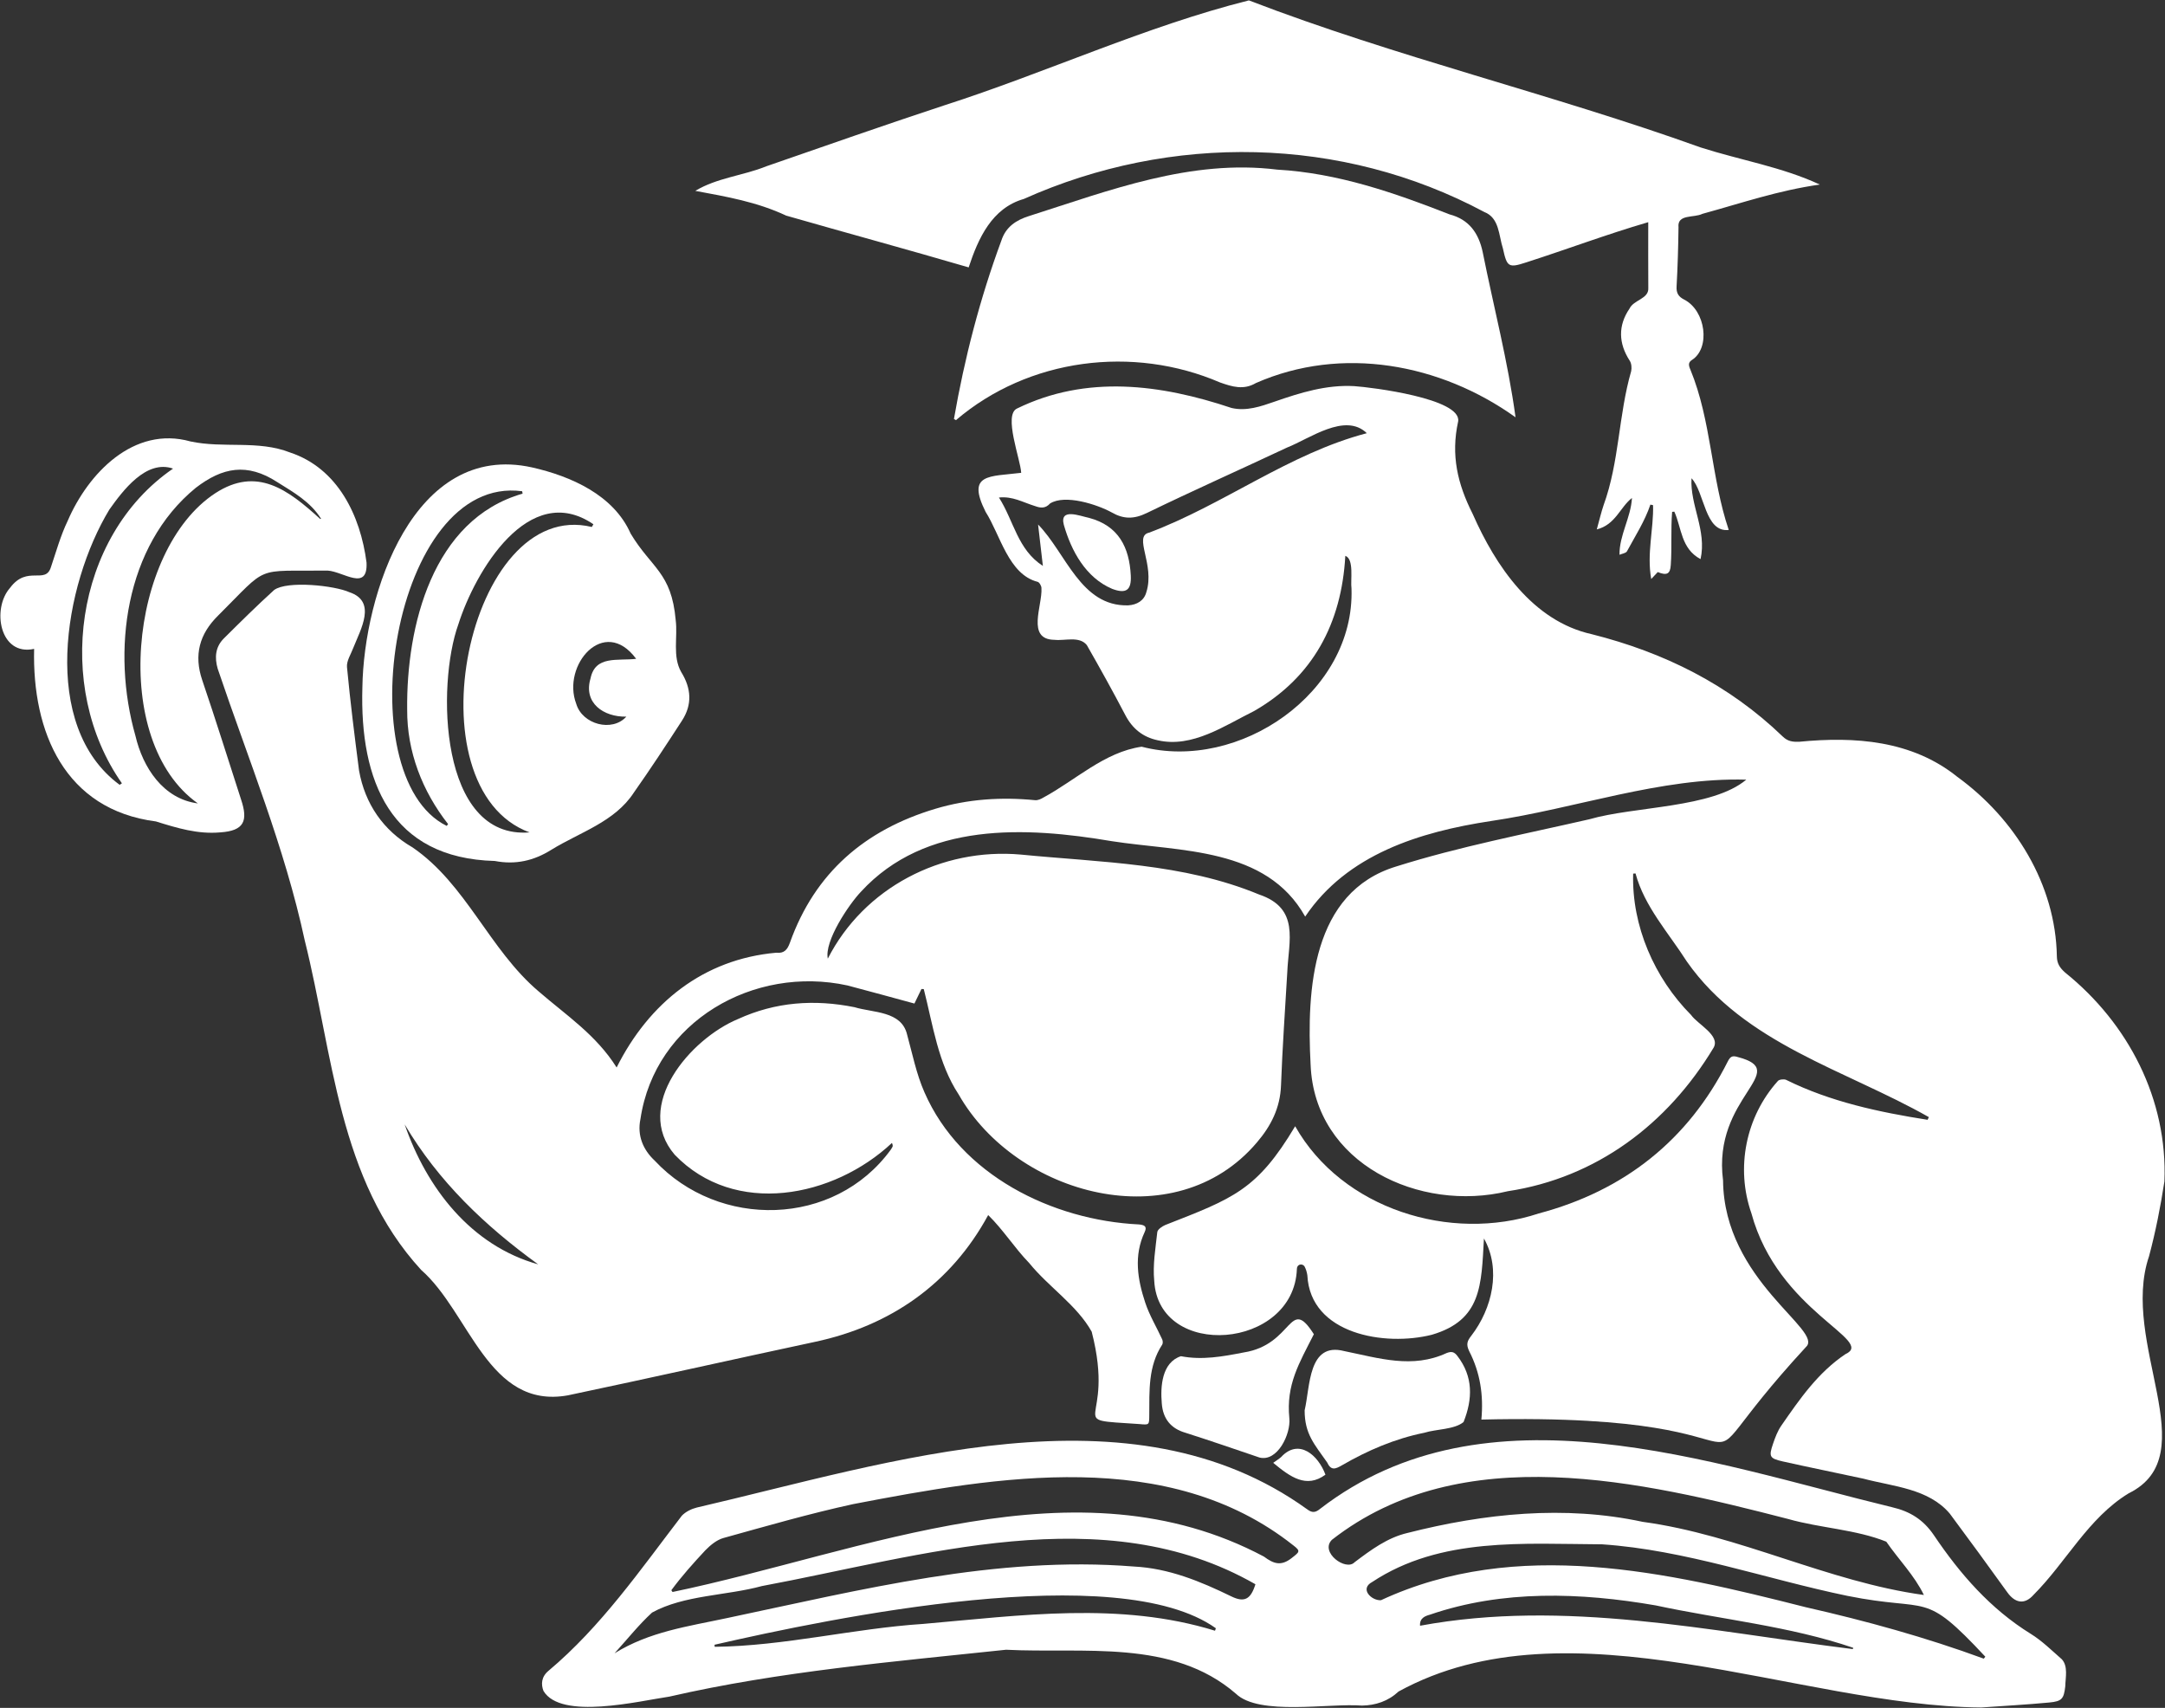
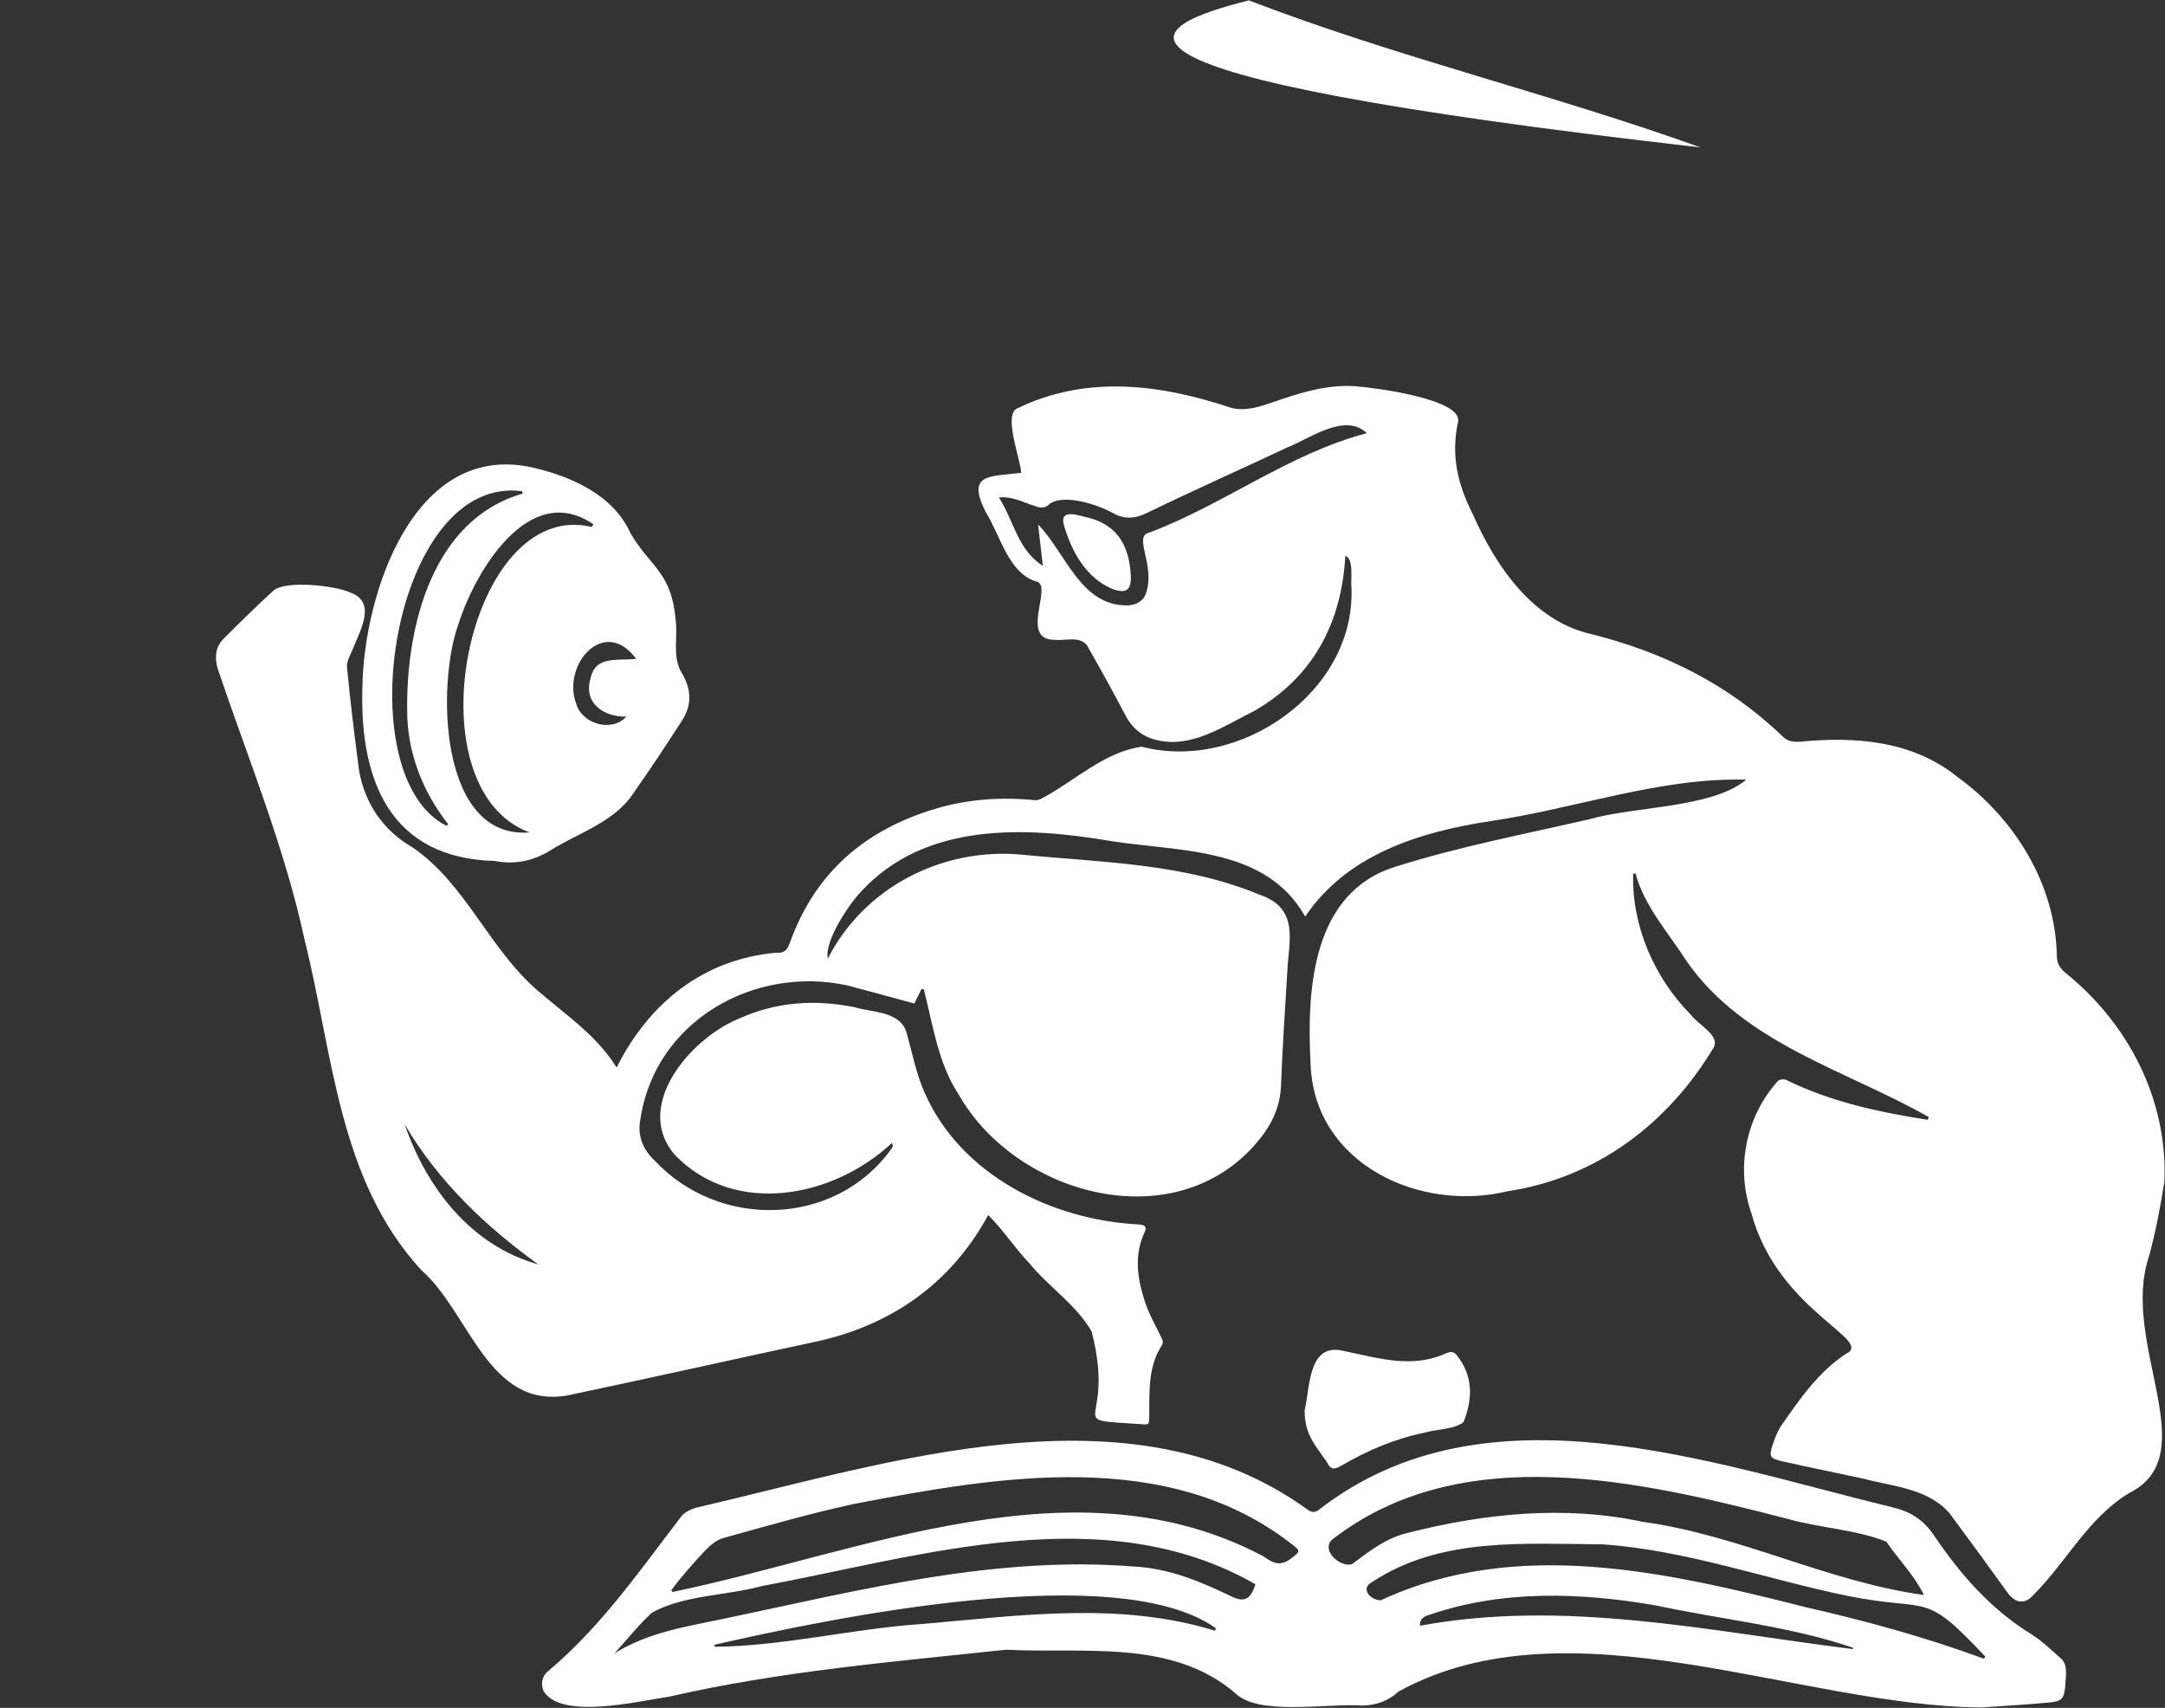
<svg xmlns="http://www.w3.org/2000/svg" data-bbox="0.254 0.25 1384.973 1092.28" viewBox="0 0 1385.48 1092.79" data-type="color">
  <rect x="0" y="0" width="1385.48" height="1092.79" fill="#333333" stroke="none" />
  <g>
    <path d="M1321.53 622.26c40.52 32.58 65.71 81.18 63.57 133.71-2.47 16.06-5.62 32.07-9.81 47.77-18.96 55.61 36.79 127.23-13.04 151.75-25.97 15.84-39.84 43.85-60.89 64.97-5.7 6.46-11.8 5.34-16.79-1.61-12.13-16.9-24.43-33.68-36.83-50.38-13.61-16.07-36.17-17.27-55.21-22.33-17.19-3.73-34.44-7.17-51.6-11.03-8.55-1.93-9.09-3.08-6.28-11.33 1.36-4.01 2.9-8.14 5.29-11.58 11.75-16.98 23.48-34 41.1-45.79 19.51-8.84-43.11-27.06-60.24-90.1-10.15-28.94-3.66-61.67 16.87-84.55.72-1.05 3.81-1.44 5.28-.85 28.34 14.06 59.52 20.71 90.62 25.6.27-.58.53-1.15.79-1.72-53.32-30.26-117.88-46.85-154.79-99.44-11.62-18.24-27.24-35.3-32.92-56.48l-1.51.12c-.98 33.46 13.59 66.83 37.09 90.47 4.12 5.91 18.93 13.11 14.35 20.96-29.44 48.88-74.98 83.2-131.69 91.79-56.2 13.68-123.71-17.36-126.17-81.02-2.56-48.03.74-110.41 54.88-126.8 40.26-12.68 82.33-20.75 123.52-30.18 28.94-8.39 78.66-7.04 100.4-25.34-54.84-1.55-109.09 18.48-163.34 26.46-45.68 6.93-92.14 21.35-118.93 61.15-24.96-44.53-79.89-41.42-123.76-48.25-55.2-9.35-119.27-12.55-160.51 32.33-7.83 8.23-23.53 31.63-21.23 42.83 23.14-45.37 72.8-71.1 123.49-66.59 51.35 5.05 104.03 5.46 152.45 25.53 26.32 8.86 18.94 29.69 18.1 49.74-1.41 24.15-3.12 48.28-4.01 72.45-.53 14.37-6.41 25.94-15.46 36.51-52.42 61.74-153.98 33.99-190.79-30.67-13.32-20.23-16.46-44.42-22.36-67.48l-1.49-.06c-1.49 3.07-2.97 6.14-4.5 9.3-14.49-3.92-28.63-7.85-42.83-11.57-59.75-13.05-123.19 22.83-132.5 85.48-2.21 10.58 1.74 19.69 9.12 26.6 41.06 43.96 114.96 42.64 151.11-7.04.92-1.75 1.8-1.8.72-4.28-37.42 35.06-100.61 47.46-139.03 7.54-26.79-31.25 9.99-74.12 40.45-86.78 24.11-11.04 48.98-12.76 74.62-7.61 11.98 3.64 29.94 2.33 33.61 17.35 3.43 12.46 5.97 25.37 11.15 37.1 23.09 52.9 81.57 81.85 137.3 84.55 3.43.34 5.34 1.22 3.64 4.84-7.11 15.13-4.58 30.34.35 45.2 2.69 8.13 7.25 15.63 10.84 23.47.44.96.55 2.59.02 3.39-9.06 13.85-8.17 29.5-8.28 44.96-.05 6.53.09 6.45-6.3 5.87-50.38-3.41-14.76 2.18-30.54-59.09-9.49-17.04-27.66-28.69-39.99-43.94-9.46-9.75-16.5-21.16-26.25-30.7-23.81 43.88-62.43 70.79-110.68 81.09-52.79 11.28-105.49 23.15-158.3 34.26-51.09 9.17-62.77-53.02-93.9-80.26-53.08-57.76-56.35-138.31-74.47-210.72-12.84-59.74-36.26-116.26-55.72-173.94-2.06-7.14-1.55-13.92 3.92-19.37 10.56-10.51 21.17-20.99 32.2-31.01 8.37-6.11 38.7-2.88 48.19 1.43 17.64 5.89 7.18 23.69 2.48 35.55-1.54 4.1-4.42 8.41-4.05 12.37 2.09 22.13 4.87 44.19 7.72 66.23 3.8 21.26 15.5 38.31 34.24 49.13 34.33 23.52 49.05 65.25 80.52 91.99 17.9 15.51 36.9 27.88 50.07 48.82 20.71-41.37 55.69-69.36 102.21-73.44 4.99.57 7.09-1.93 8.71-6.47 16.01-44.76 48.05-72.14 93.02-85.61 20.97-6.28 42.23-7.63 63.88-5.51 1.72.17 3.77-.76 5.34-1.72 20.64-11.12 38.96-29.07 62.83-32.5 62.31 16.22 136.46-34.53 134.29-101.13-.76-5.51 1.81-18.92-3.96-21-2.39 43.2-20.75 77.65-58.26 99.24-18.96 9.37-39.68 23.9-61.81 18.77-9.46-2-16.16-7.4-20.71-16.09-7.9-15.1-16.18-30.01-24.64-44.8-4.78-5.96-14.07-2.61-20.71-3.38-18.22-.2-7.62-21.9-8.33-33.03.1-1.35-1.35-3.82-2.46-4.07-18.63-4.74-23.87-30.07-33.27-44.77-12.36-24.7 2.29-22.46 22.77-24.98-.41-8.61-11.55-37.1-2.65-41.15 44.44-21.69 91.76-15.58 137.28-.34 9.53 2.2 18.63-.96 27.57-4.07 16.5-5.74 33.1-10.9 50.92-9.91 11.25.74 68.72 7.96 66.52 22.53-4.78 21.7-.38 40.09 9.27 59.2 14.65 33.31 38.45 68.64 76.2 76.99 46.17 11.62 87.69 32.17 122.24 65.49 3.24 3.12 6.34 3.48 10.5 3.35 35.71-3.48 72.18-.92 101.29 22.49 36.71 26.63 62.87 68.77 63.63 114.84.07 4.63 2 7.4 5.25 10.3M874.68 277.18c-13.84-13.5-36.73 3.61-50.98 9.16-29.91 14.06-60.12 27.5-89.85 41.93-8.19 3.98-14.87 3.97-22.44-.41-9.49-5.17-29.87-11.72-39.43-5.71-3 3.3-6.02 2.98-9.63 1.66-7.94-2.46-14.28-6.39-23.08-5.47 9.6 15.07 11.87 33.28 28.11 43.76-.96-8.26-1.92-16.53-3.07-26.49 17.88 18.17 27.22 52.51 57.6 51.73 5.7-.34 10.27-3.03 11.7-8.49 5.62-17.62-8.56-35.76 1.76-38.03 47.91-17.99 89.55-50.61 139.31-63.64M344.4 809c-34.07-24.65-63.89-53.11-85.44-89.56 14.07 40.71 42.42 77.55 85.44 89.56" fill="#ffffff" data-color="1" />
    <path d="M1319.44 1061.67c4.15 4.5 2.33 11.75 2.22 17.35-.92 8-2.17 9.57-10.2 10.33-14.49 1.37-29.02 2.16-43.54 3.18-116.94-.89-263.31-70.27-372.89-10.23-6.71 6.25-14.74 8.86-23.39 9.02-21.41-1.64-65.89 6.68-80.73-7.6-40.73-35.27-97.41-25.57-147.1-28.13-71.92 7.65-144.85 13.78-215.44 29.99-19.52 2.85-69.47 15.14-80.59-3.67-1.6-4.16-1.44-8.95 3.24-12.85 33.75-28.35 58.8-64.65 85.34-99.26 2.41-2.51 6.1-4.33 9.53-5.19 123.11-28.47 277.41-80.5 390.62 1.11 3.08 2.3 5.14 2.3 8.29-.29 106.25-81.93 249.4-29.33 366.05-1.03 11.35 2.63 19.93 7.83 26.81 18.01 16.68 24.73 36.11 47.08 62 63.06 7.19 4.45 13.36 10.6 19.78 16.2m-49.93-.37.99-1.26c-40.33-43.23-34.71-28.12-88.33-38.94-52.16-10.78-103.51-29.35-156.86-32.96-49.98-.23-103.41-4.84-147.16 24.09-8.31 4.39-.44 12.05 5.59 11.67 86.96-40.34 183.04-18.06 271.84 4.47 38.57 8.75 76.81 19.28 113.93 32.93m-38.33-40.74c-6.04-12.51-16.16-22.65-24.06-34.12-19.5-7.84-42.39-8.69-62.87-14.53-93.63-24.12-208.85-51.5-291.9 13.34-7.91 7.92 8.95 20.27 14.5 14.36 10.41-7.84 20.97-15.74 33.84-18.74 49.18-12.5 100.6-17.87 150.5-7.12 62 8.4 118.15 38.3 179.99 46.81m-45.45 34.62c.06-.28.13-.57.2-.85-40.68-13.88-84.38-18.09-126.4-27.11-47.93-8.3-97.92-10.06-144.5 5.95-2.93.81-6.67 2.15-6.27 7.06 92.57-17.13 184.99 3.48 276.97 14.95m-359.08-58.29c4.88-3.85 5.96-4.33.92-8.15-79.82-63.15-188.99-44.1-281.53-26.34-27.95 6.08-55.5 14.05-83.08 21.7-4.28 1.19-8.35 4.56-11.56 7.84-7.62 8.16-15.16 16.56-21.78 25.58.26.37.52.74.77 1.12 122.42-25.44 258.35-86.5 378.45-22.65 6.35 4.74 11.04 6.22 17.81.9m-38.67 24.57c8.33 4.06 12.43 1.92 15.42-7.77-97-55.62-213.41-17.9-315.86 1.16-22.68 6.2-49.73 5.67-70.25 16.95-8.27 7.58-15.33 16.46-24.01 26.06 22.46-13.92 46.97-17.17 72.15-22.57 85.78-18.03 171.86-40.02 260.27-32.94 22.21 1.12 42.5 9.46 62.28 19.11m-10.44 21.96c.18-.52.37-1.04.55-1.57-62.81-44.78-246.02-6.56-320.84 10.54l.12 1.32c44.72-.48 88.8-11.75 133.46-14.65 62.34-5.43 125.9-14.42 186.71 4.36" fill="#ffffff" data-color="1" />
-     <path d="M1102.66 755.32c.61 64.27 64.9 95.99 53.05 106.56-96.56 104.82 10.53 41.16-207.71 46.44 1.44-15.65-.73-30.03-7.86-43.9-1.99-4.24-1.24-6.4 1.4-9.73 13.43-17.46 19.26-42.43 8.1-62.25-1.68 29.78-1.37 52.19-33.29 61.59-30.12 7.64-77.84-.27-79.72-38.05-.29-2.02-.92-4.1-1.91-5.85-1.66-1.95-4.84-1.1-4.79 1.91-1.96 51.49-88.51 58.22-91.29 7.48-1-10.24.83-20.79 1.96-31.15.19-1.7 3.02-3.65 5.05-4.53 43.42-17.01 58.74-22.23 83.18-63.21 29.98 52.95 99.35 74.52 155.86 55.8 54.53-14.47 95.56-46.74 121.06-97.38 1.48-2.93 2.85-3.8 6.19-2.74 35.41 9.2-16.31 25.23-9.28 79.01" fill="#ffffff" data-color="1" />
-     <path d="M1088.24 94.32c25.4 8.15 52.08 12.48 76.34 23.77-26.5 3.75-49.73 11.75-75.12 18.73-5.39 2.72-16.24 0-15.31 8.62-.16 12.63-.53 25.27-1.23 37.88-.24 4.25 1.24 6.53 4.86 8.37 13.89 7.1 16.87 31.05 5.01 38.6-2.46 1.57-2.31 3.34-1.02 6.26 13.48 32.73 13.21 69.14 24.53 102.54-15.35 1.8-15.43-24.27-23.83-33.09-1.01 17.39 9.87 33.26 5.79 51.75-12.62-6.72-12.08-20.07-16.79-30.37-.46.04-.93.09-1.4.13-.92 11.32-.07 22.74-.87 34.06-.34 5.83-2.68 6.77-8.33 4.47-1.13 1.2-2.3 2.43-4.18 4.43-2.93-16.39 1.59-31.82 1.18-47.23-.57-.13-1.14-.25-1.71-.37-3.56 10.58-9.7 20.09-14.99 29.88-.72 1.24-3.14 1.51-4.78 2.22-.18-12.48 7.32-23.88 7.97-36.34-7.61 5.9-10.47 17.06-22.51 20.12 1.7-6.1 2.79-10.86 4.35-15.48 10.13-27.81 9.5-57.56 17.66-85.77.44-2.11.21-4.95-.91-6.67-7.2-11.07-7.6-22.47-.16-33.35 2.72-5.75 12.47-6.18 12.03-13.24-.09-13.52-.04-27.03-.04-42.08-27.11 7.93-51.52 17.2-78.12 25.74-11.33 3.71-12.27 2.93-14.87-8.87-2.75-8.47-2.22-19.6-11.94-23.39-91.22-48.76-200.64-50.47-294.64-8.35-20.46 5.86-29.17 25.15-35.32 43.8-38.91-11.39-77.86-21.96-116.79-33.13-18.71-8.78-37.84-12.05-58.15-15.84 14-8.43 30.5-9.65 45.56-15.76 37.74-13.08 75.43-26.32 113.36-38.82C669.2 46.6 733.22 16.79 799.22.25c94.53 36.37 193.73 59.83 289.02 94.07" fill="#ffffff" data-color="1" />
-     <path d="M948.83 161.25c7.07 35.31 16.18 70.04 21.03 105.76-48.07-34.4-111.22-46.07-166.15-21.92-7.89 4.65-15.2 2.36-22.95-.37-55.69-23.96-122.51-15.57-169.01 24.11-.43-.24-.85-.49-1.28-.74 6.73-38.83 16.69-77.22 30.37-114.22 2.86-8.78 9.55-13.06 17.58-15.6 51.67-16.47 103.61-36.57 158.88-29.74 38.71 2.21 74.67 14.67 110.34 28.65 12.57 3.27 18.63 12.1 21.19 24.07" fill="#ffffff" data-color="1" />
+     <path d="M1088.24 94.32C669.2 46.6 733.22 16.79 799.22.25c94.53 36.37 193.73 59.83 289.02 94.07" fill="#ffffff" data-color="1" />
    <path d="M932.6 867.55c10.27 13.31 9.85 27.6 4 42.34-5.99 4.9-17.48 4.45-25.06 6.85-18.82 3.79-36.23 11.25-52.74 20.82-4.15 2.4-6.99 3.63-9.52-1.85-8.18-11.69-14.4-18.19-14.38-33.32 3.58-15.12 2.17-43.82 25.22-37.92 22.5 4.58 43.67 11.46 65.72 1.25 3.09-1.16 4.78-.73 6.76 1.83" fill="#ffffff" data-color="1" />
-     <path d="M848.21 943.57c-12.22 9-22.49 1.47-33.43-7.57 2.15-1.55 3.68-2.48 5-3.64 11.4-12.35 23.87-1.19 28.43 11.21" fill="#ffffff" data-color="1" />
-     <path d="M795.8 865.39c32.14-4.98 29.08-36.76 45-11.68-9.48 18.67-17.83 32.23-15.69 53.76 1 10.13-7.59 28.04-19.1 25.13-15.78-5.36-31.54-10.8-47.42-15.86q-14.04-4.07-15.11-18.81c-.95-10.77.04-26.18 12.25-30.16 13.59 2.63 26.78.2 40.07-2.38" fill="#ffffff" data-color="1" />
    <path d="M723.64 368.27c.48 9.38-3.02 11.88-11.94 8.5-16.9-7.16-26.13-24.26-30.91-40.94-2.9-11.07 10.27-5.67 16.09-4.48 18.94 5.03 25.83 18.82 26.76 36.92" fill="#ffffff" data-color="1" />
    <path d="M435.93 429.99c6.47 10.43 7.19 20.78.52 31.08-10.03 15.48-20.15 30.92-30.77 45.99-12.23 18.87-34.58 25.4-52.86 36.68-11.26 7.07-23.04 9.69-36.15 7.16-66.7-1.74-86.57-51.11-84.76-111.11.88-59.48 32.73-157.53 108.6-140.71 24.86 5.63 52.18 17.64 63.07 42.34 13.32 22.21 26.14 24.74 28.83 55.34 1.39 10.88-2.18 23.23 3.52 33.23m-35.11 28.56c-14.49.31-27.66-8.71-22.91-24.47 3.06-14.87 17.24-11.09 29.19-12.53-20.54-27.82-47.78 4.15-38.33 28.82 3.9 13.18 22.99 18.25 32.05 8.18m-22.08-121.36c.33-.59.67-1.17 1-1.75-41.26-28.16-75.72 30.24-86.43 64.07-13.94 38.62-12.33 137.76 45.58 133.1-77.32-28.49-39.55-214.65 39.85-195.42m-44.3-21.33c-.1-.52-.2-1.03-.3-1.54-83.04-11.1-112.57 182.39-48.27 214.13.29-.39.59-.77.89-1.15-16.54-21.1-26.33-46.34-26.19-73.25-.59-53.22 16.11-121.68 73.87-138.19" fill="#ffffff" data-color="1" />
-     <path d="M234.56 359.95c.91 18.8-14.87 5.73-24.85 5.15-47.61.51-37.14-4.06-70.22 28.87-11.84 11.69-15.56 25.11-10.05 41.29 8.62 25.34 16.6 50.9 24.85 76.37 4.51 13.48 2.11 19.96-13.34 20.97-14.41 1.3-27.73-2.81-41.17-7-58.34-7.48-79.26-57.26-77.94-110.41-22.14 4.83-27.21-25.81-15.39-39.07 10.99-14.78 22.7-1.77 26.18-13.35 3.35-9.91 6.16-20.13 10.69-29.51 13.08-30.38 42.23-60.99 78.58-50.8 21.12 4.54 43.26-.97 63.73 7.07 30.54 10.13 45.04 40.37 48.93 70.42m-29.68-27.91.61-.06c-6.75-10.85-17.53-16.92-28.07-23.51-19.27-12.49-35.02-9.49-52.15 3.68-45.45 37.18-54 104.6-38.59 158.7 4.7 20.08 17.62 40.32 39.94 43.22-56.36-39.9-44.11-162.27 11.08-198.44 26.72-17.43 46.64-2.28 67.18 16.41m-94.13-32.2c-17.24-5.97-32.19 14.16-40.77 26.21-29.2 48.21-44.7 138.36 6.59 176.13.48-.32.96-.65 1.45-.98-43.25-61.5-30.79-157.78 32.73-201.36" fill="#ffffff" data-color="1" />
  </g>
</svg>